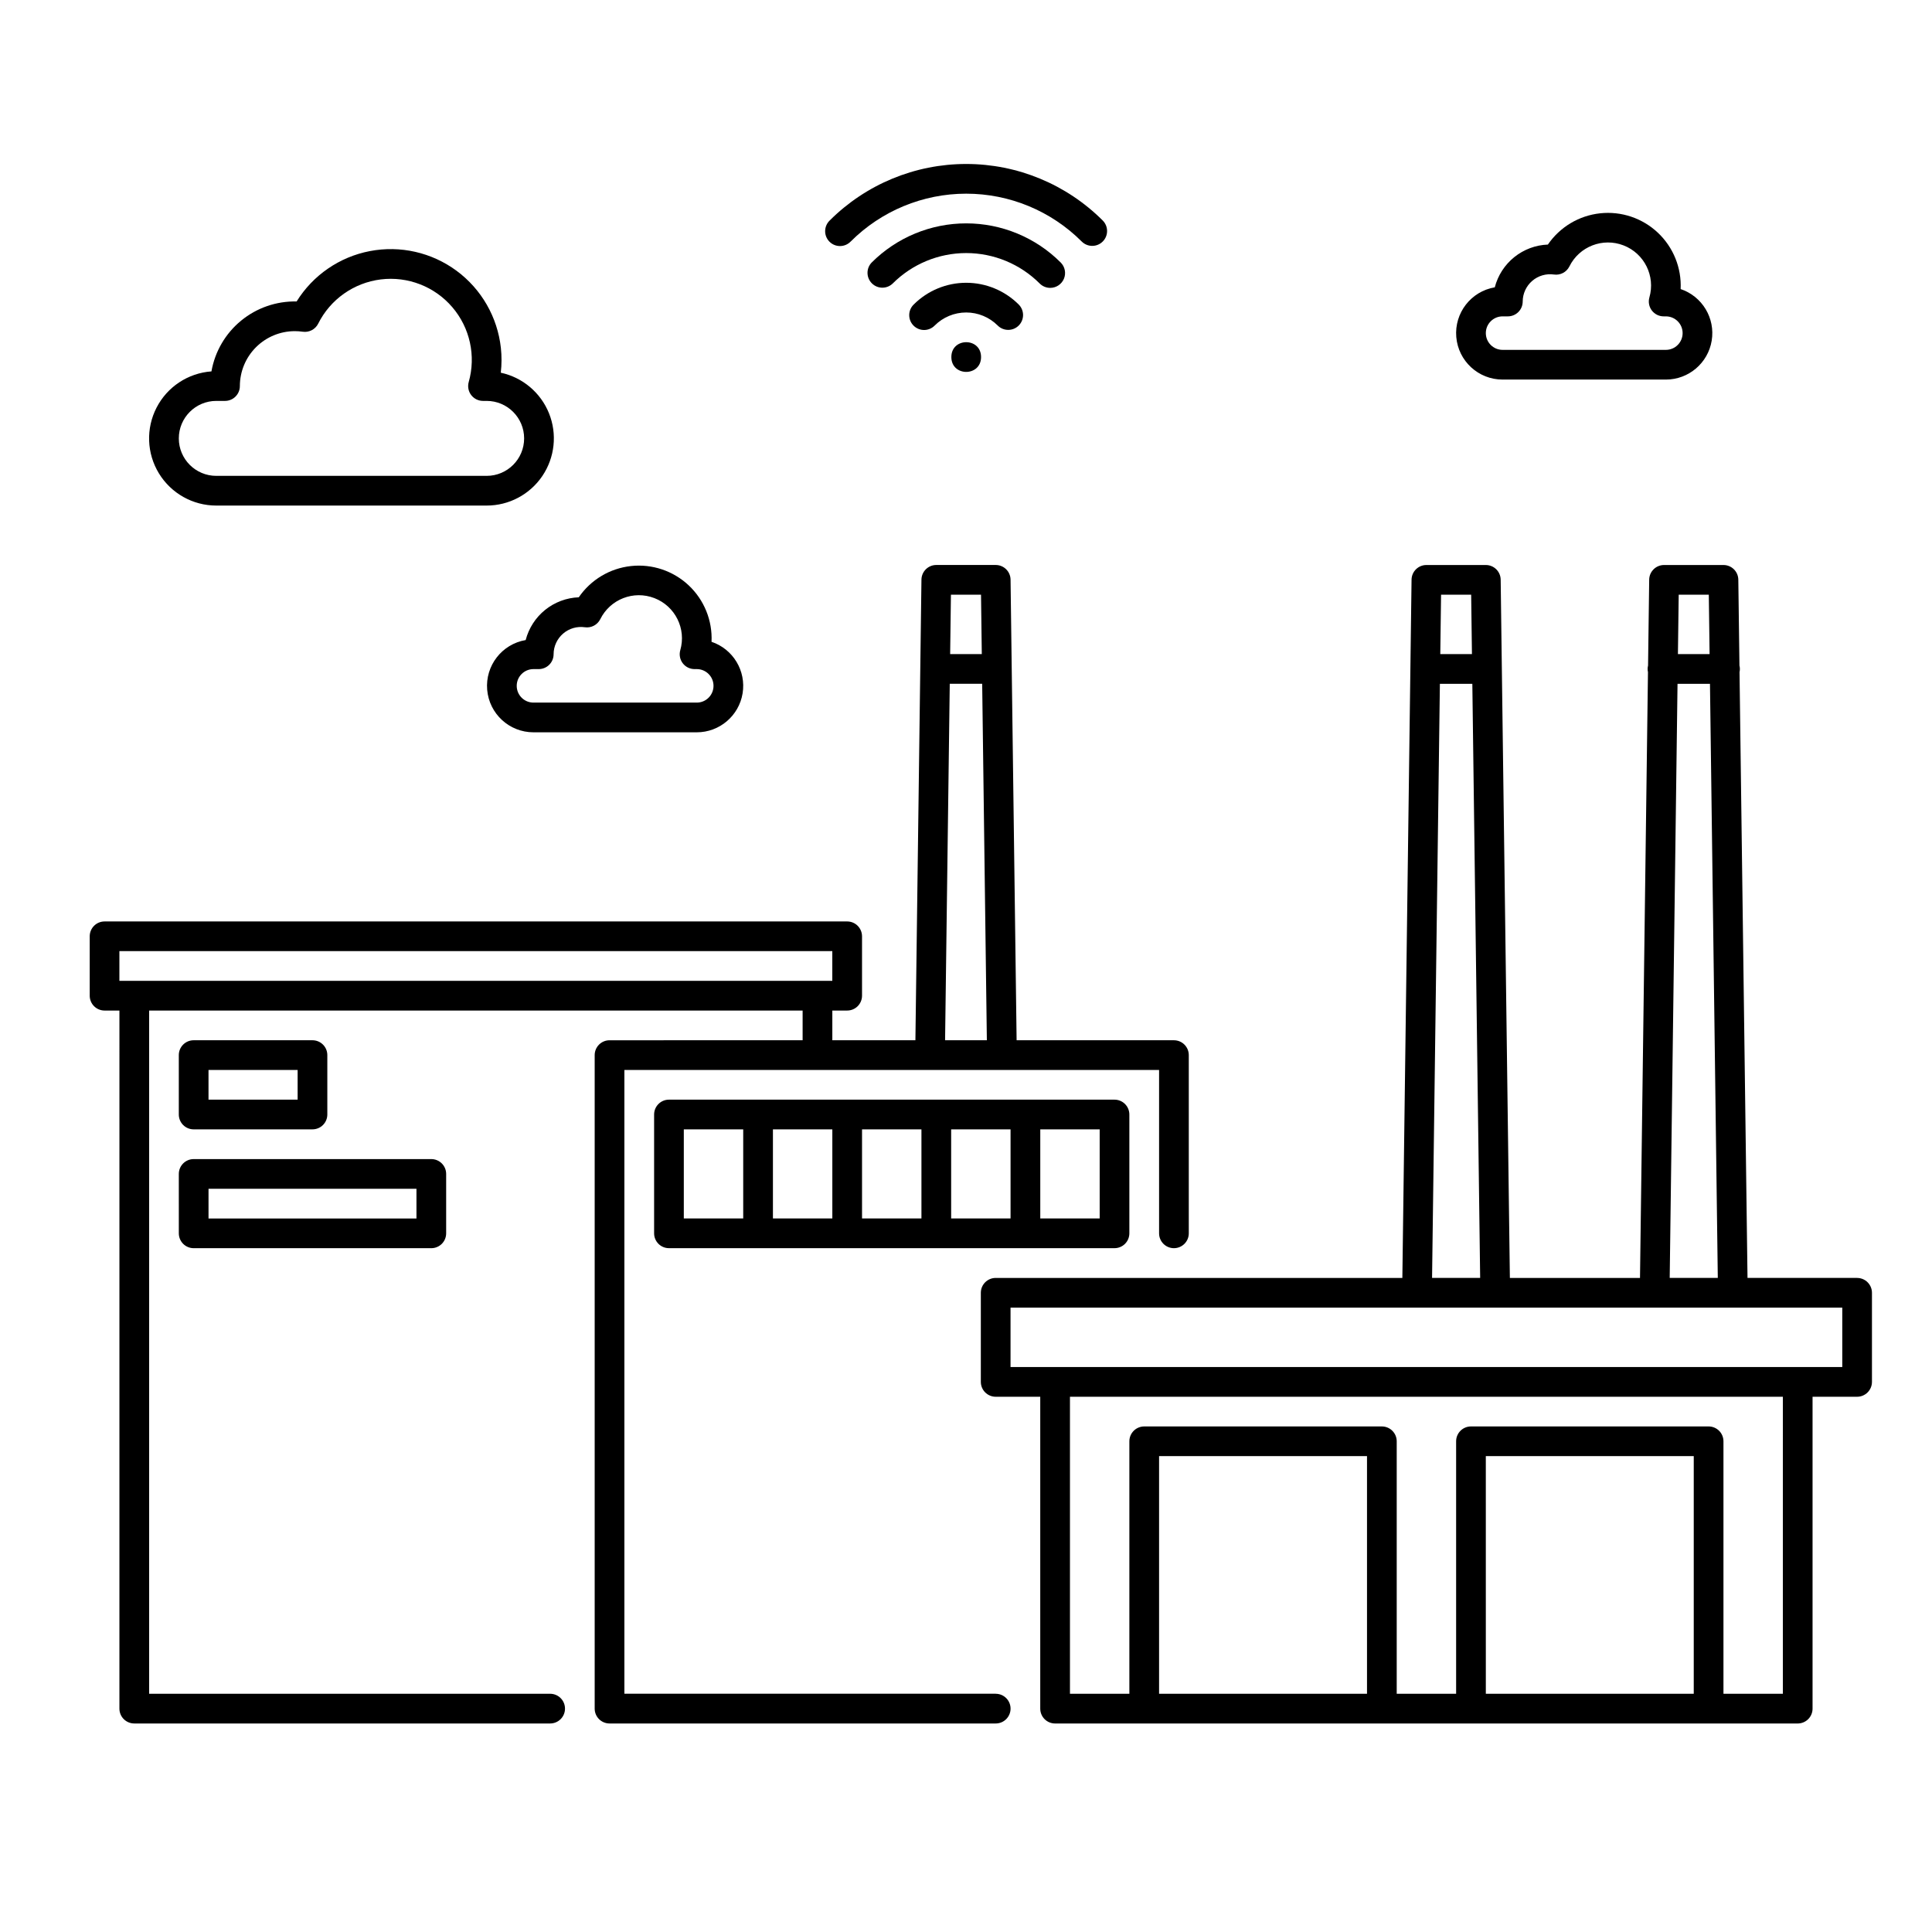
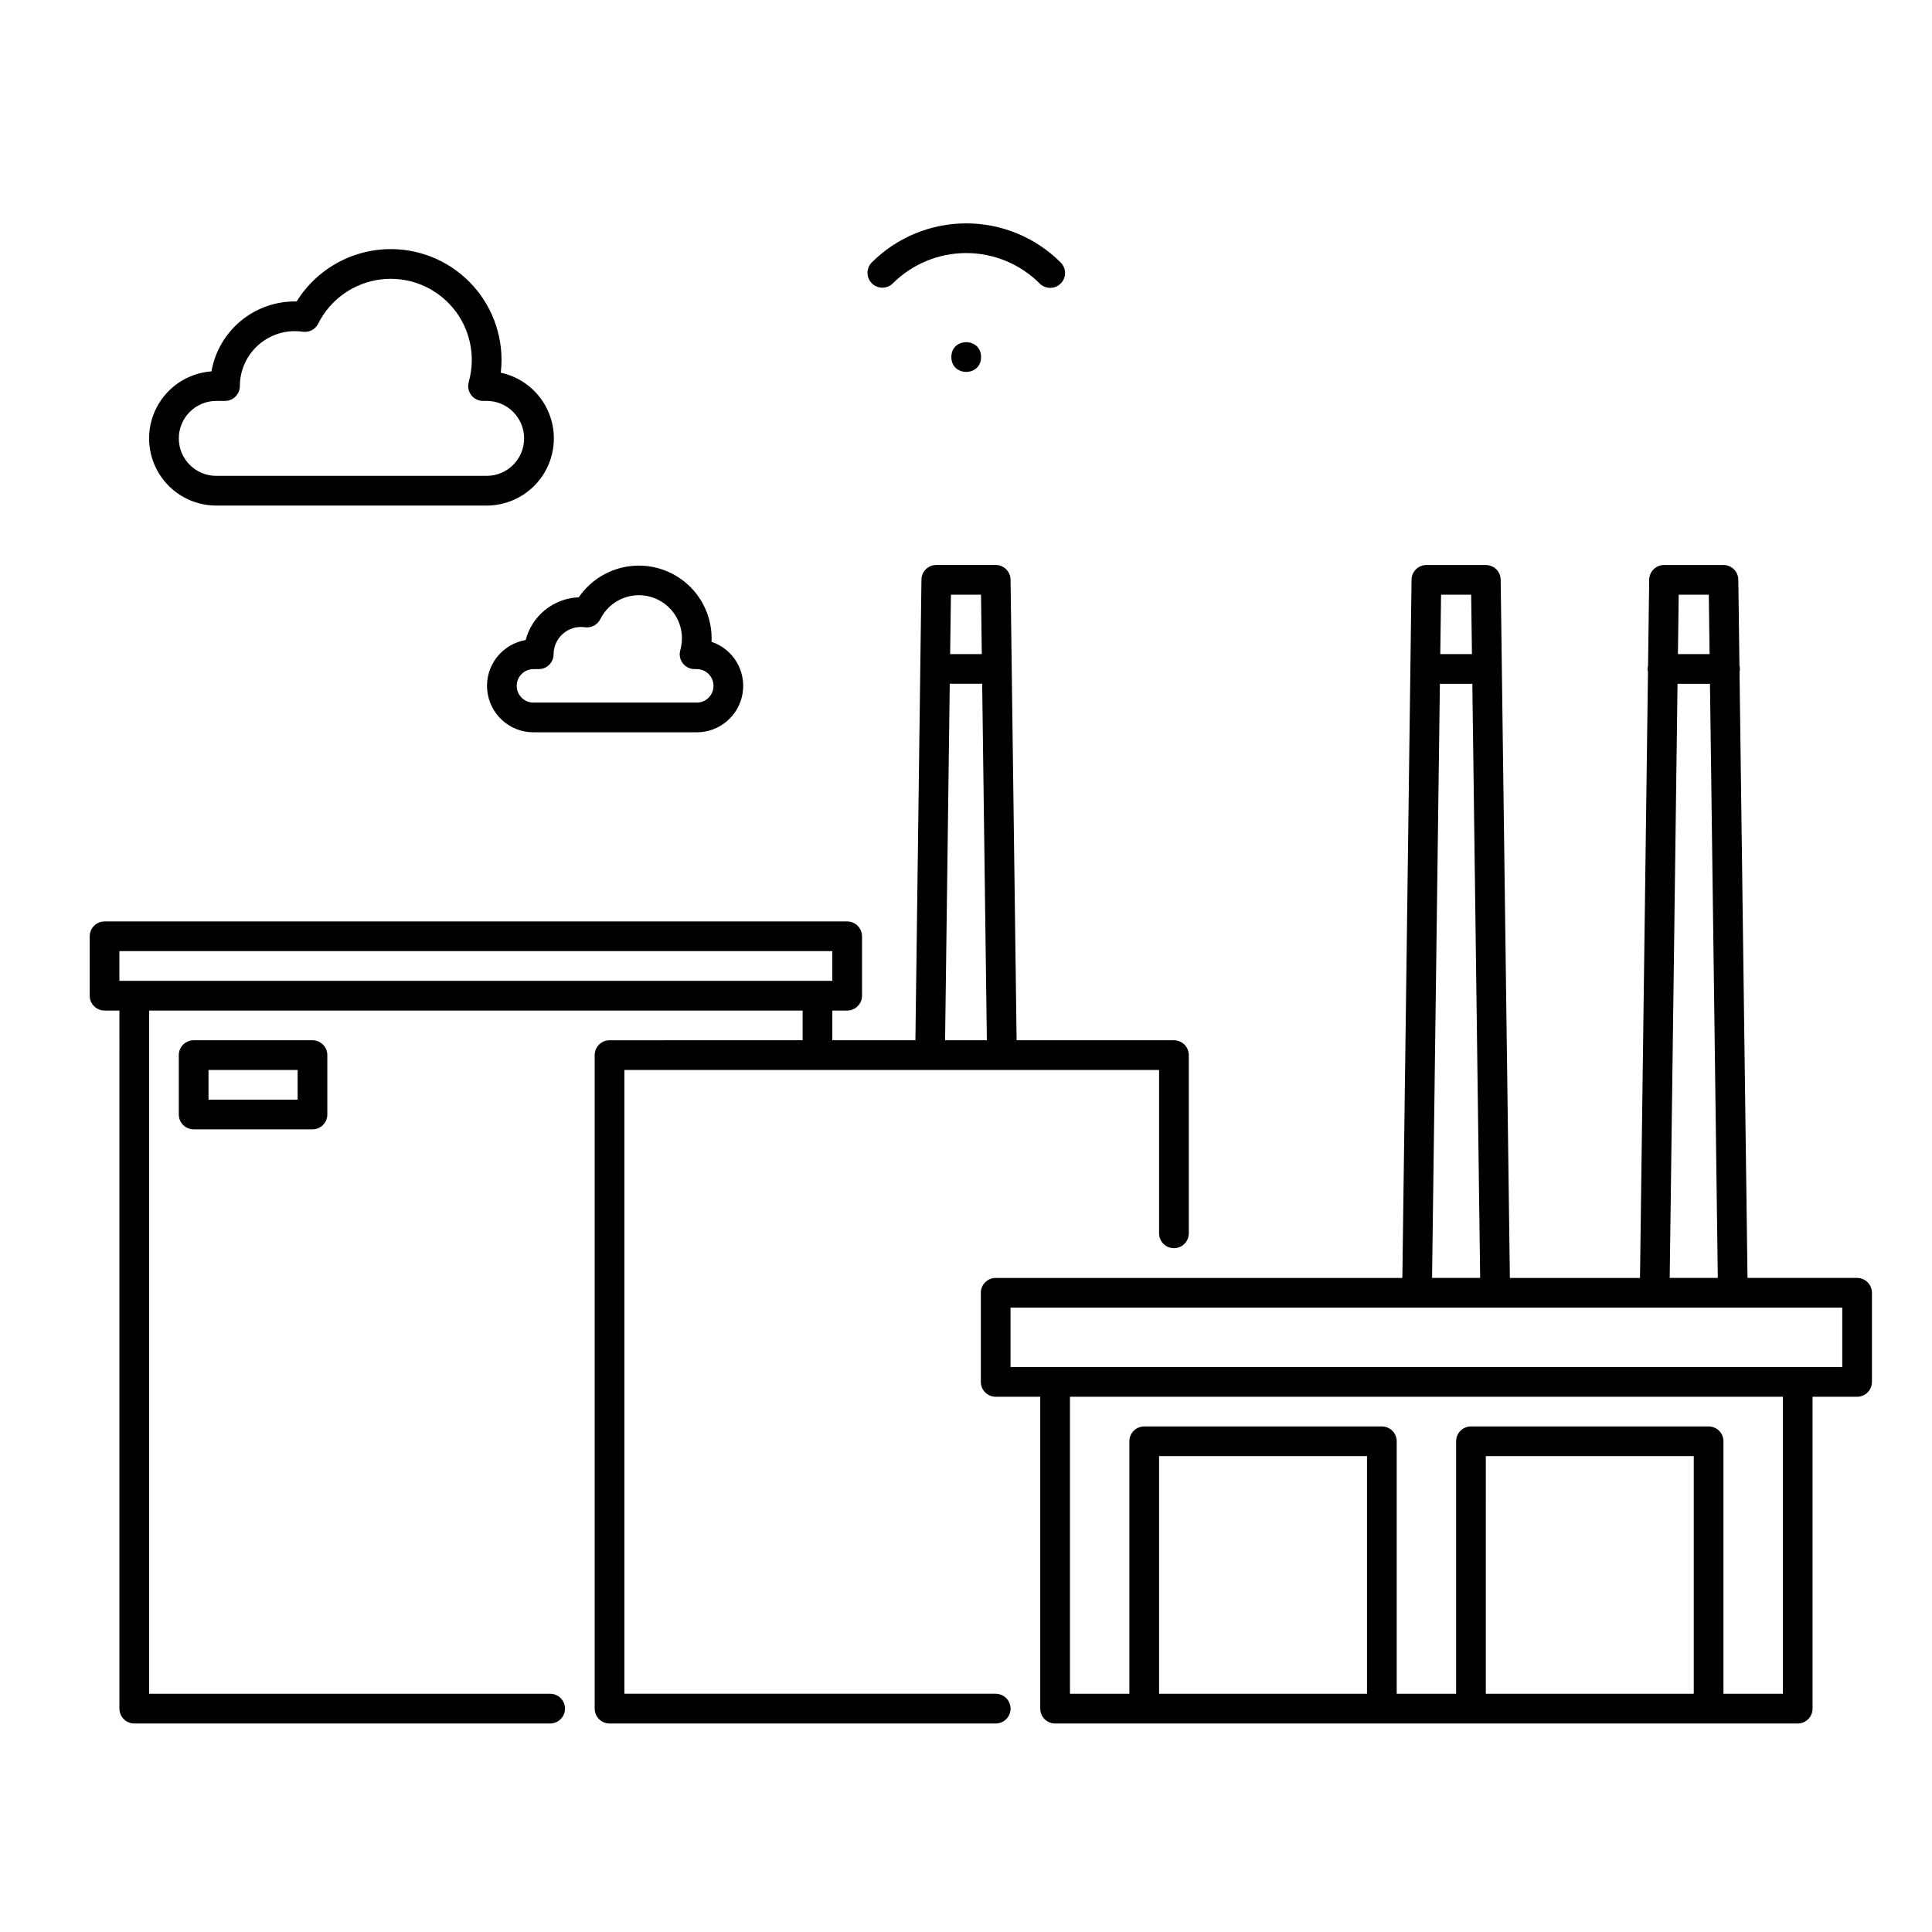
<svg xmlns="http://www.w3.org/2000/svg" fill="#000000" width="800px" height="800px" version="1.1" viewBox="144 144 512 512">
  <g>
    <path d="m407.87 592.86h-98.402v-165.31h141.7v43.297c0 2.172 1.762 3.934 3.934 3.934 2.176 0 3.938-1.762 3.938-3.934v-47.234c0-1.043-0.414-2.043-1.152-2.781s-1.738-1.152-2.785-1.152h-41.691l-1.605-122.07c-0.027-2.152-1.781-3.883-3.934-3.883h-15.746c-2.152 0-3.906 1.73-3.934 3.883l-1.602 122.07h-22.016v-7.871h3.938v-0.004c1.043 0 2.043-0.414 2.781-1.152 0.738-0.738 1.152-1.738 1.152-2.781v-15.746c0-1.043-0.414-2.043-1.152-2.781s-1.738-1.152-2.781-1.152h-196.8c-2.176 0-3.938 1.762-3.938 3.934v15.746c0 1.043 0.414 2.043 1.152 2.781 0.738 0.738 1.738 1.152 2.785 1.152h3.938l-0.004 185c0 1.043 0.414 2.043 1.152 2.781s1.742 1.152 2.785 1.152h110.21c2.176 0 3.938-1.762 3.938-3.934 0-2.176-1.762-3.938-3.938-3.938h-106.27v-181.06h173.18v7.871l-51.168 0.004c-2.176 0-3.938 1.762-3.938 3.934v173.19c0 1.043 0.414 2.043 1.152 2.781s1.742 1.152 2.785 1.152h102.34c2.172 0 3.934-1.762 3.934-3.934 0-2.176-1.762-3.938-3.934-3.938zm-232.23-196.8h188.93v7.871h-188.93zm228.34-94.465 0.207 15.742h-8.387l0.207-15.742zm-8.285 23.617h8.594l1.238 94.465h-11.07z" />
    <path d="m636.16 482.66h-29.051l-2.117-160.54v-0.004c0.133-0.57 0.125-1.168-0.02-1.738l-0.301-22.762c-0.027-2.152-1.781-3.883-3.938-3.883h-15.742c-2.156 0-3.91 1.73-3.938 3.883l-0.301 22.762c-0.145 0.57-0.152 1.168-0.023 1.738l-2.113 160.55h-34.484l-2.438-185.05c-0.027-2.152-1.781-3.883-3.938-3.883h-15.742c-2.156 0-3.91 1.73-3.938 3.883l-2.438 185.05h-107.77c-2.176 0-3.938 1.762-3.938 3.934v23.617c0 1.043 0.414 2.043 1.152 2.781 0.738 0.738 1.742 1.156 2.785 1.156h11.809v82.656c0 1.043 0.414 2.043 1.152 2.781s1.738 1.152 2.781 1.152h196.8c1.047 0 2.047-0.414 2.785-1.152s1.152-1.738 1.152-2.781v-82.656h11.809c1.043 0 2.043-0.418 2.781-1.156 0.738-0.738 1.152-1.738 1.152-2.781v-23.617c0-1.043-0.414-2.043-1.152-2.781-0.738-0.738-1.738-1.152-2.781-1.152zm-39.309-181.06 0.207 15.742h-8.391l0.207-15.742zm-8.289 23.617h8.598l2.074 157.44h-12.746zm-54.688-23.617 0.207 15.742h-8.391l0.207-15.742zm-8.289 23.617h8.598l2.074 157.44h-12.746zm-74.418 267.65v-62.977h55.105v62.977zm86.594 0-0.004-62.977h55.105v62.977zm78.719 0h-15.746v-66.914c0-1.043-0.414-2.043-1.152-2.781s-1.738-1.152-2.781-1.152h-62.977c-2.176 0-3.938 1.762-3.938 3.934v66.914h-15.742v-66.914c0-1.043-0.418-2.043-1.156-2.781s-1.738-1.152-2.781-1.152h-62.977c-2.172 0-3.938 1.762-3.938 3.934v66.914h-15.742v-78.719h188.93zm15.742-86.594h-220.42v-15.742h220.42z" />
-     <path d="m321.28 435.42c-2.172 0-3.934 1.762-3.934 3.938v31.488c0 1.043 0.414 2.043 1.152 2.781 0.738 0.738 1.738 1.152 2.781 1.152h118.08c1.043 0 2.043-0.414 2.781-1.152 0.738-0.738 1.152-1.738 1.152-2.781v-31.488c0-1.043-0.414-2.047-1.152-2.785s-1.738-1.152-2.781-1.152zm51.168 7.871h15.742v23.617h-15.742zm-7.871 23.617h-15.742v-23.617h15.742zm31.488-23.617h15.742v23.617h-15.742zm-70.848 0h15.742v23.617h-15.742zm110.21 23.617h-15.742v-23.617h15.742z" />
    <path d="m195.32 443.29h31.488c1.047 0 2.047-0.414 2.785-1.152 0.738-0.738 1.152-1.738 1.152-2.781v-15.746c0-1.043-0.414-2.043-1.152-2.781-0.738-0.738-1.738-1.152-2.785-1.152h-31.488c-2.172 0-3.934 1.762-3.934 3.934v15.746c0 1.043 0.414 2.043 1.152 2.781s1.738 1.152 2.781 1.152zm3.938-15.742h23.617v7.871h-23.617z" />
-     <path d="m191.39 470.85c0 1.043 0.414 2.043 1.152 2.781 0.738 0.738 1.738 1.152 2.781 1.152h62.977c1.047 0 2.047-0.414 2.785-1.152 0.738-0.738 1.152-1.738 1.152-2.781v-15.746c0-1.043-0.414-2.043-1.152-2.781-0.738-0.738-1.738-1.152-2.785-1.152h-62.977c-2.172 0-3.934 1.762-3.934 3.934zm7.871-11.809h55.105v7.871h-55.105z" />
    <path d="m201.32 277.98h71.648c5.918 0.004 11.445-2.934 14.758-7.836 3.312-4.902 3.973-11.125 1.766-16.613-2.211-5.488-7-9.52-12.781-10.762 0.254-2.188 0.262-4.398 0.023-6.586-0.895-8.148-5.148-15.555-11.742-20.426-6.594-4.871-14.926-6.762-22.977-5.215-8.051 1.543-15.086 6.383-19.41 13.348-5.356-0.117-10.574 1.688-14.715 5.086-4.141 3.402-6.93 8.168-7.856 13.445-6.195 0.445-11.707 4.086-14.547 9.609-2.844 5.519-2.606 12.121 0.629 17.422 3.234 5.297 8.996 8.531 15.203 8.527zm0-27.734h2.312c1.043 0 2.043-0.414 2.781-1.152 0.738-0.738 1.152-1.738 1.152-2.781 0.008-3.859 1.539-7.559 4.269-10.289 2.727-2.727 6.426-4.262 10.285-4.266 0.711 0 1.418 0.051 2.117 0.152 1.68 0.242 3.324-0.617 4.086-2.133 3.215-6.441 9.445-10.844 16.59-11.727 7.148-0.883 14.262 1.875 18.945 7.344 4.688 5.465 6.324 12.918 4.359 19.844-0.336 1.188-0.098 2.465 0.648 3.445 0.742 0.984 1.906 1.562 3.137 1.562h0.965c5.488 0 9.934 4.449 9.934 9.934 0 5.484-4.445 9.93-9.934 9.93h-71.648c-5.484 0-9.93-4.445-9.93-9.93 0-5.484 4.445-9.934 9.93-9.934z" />
    <path d="m283.31 313.62c-6.309 1.074-10.742 6.801-10.203 13.176 0.539 6.375 5.871 11.277 12.27 11.273h43.273c6.031 0 11.176-4.375 12.148-10.328s-2.516-11.734-8.234-13.656c0.266-5.629-1.945-11.09-6.047-14.953-4.106-3.859-9.691-5.734-15.293-5.125-5.606 0.605-10.66 3.633-13.844 8.281-3.25 0.125-6.375 1.297-8.91 3.336-2.535 2.043-4.344 4.848-5.16 7.996zm7.398 3.762c0.004-2.098 0.922-4.09 2.512-5.465 1.586-1.371 3.691-1.988 5.769-1.688 1.68 0.242 3.324-0.617 4.086-2.133 2.621-5.301 8.848-7.723 14.359-5.586 5.512 2.133 8.48 8.125 6.844 13.801-0.336 1.188-0.094 2.461 0.648 3.445 0.742 0.984 1.906 1.562 3.137 1.562h0.586c2.449 0 4.438 1.988 4.438 4.438 0 2.453-1.988 4.441-4.438 4.441h-43.273c-2.453 0-4.441-1.988-4.441-4.441 0-2.449 1.988-4.438 4.441-4.438h1.395c1.043 0 2.047-0.414 2.785-1.152 0.738-0.738 1.152-1.742 1.152-2.785z" />
-     <path d="m542.2 244.59h43.273c6.031 0 11.176-4.375 12.148-10.328s-2.516-11.734-8.234-13.656c0.266-5.629-1.945-11.09-6.051-14.953-4.102-3.859-9.688-5.734-15.293-5.125-5.602 0.605-10.656 3.633-13.84 8.285-3.25 0.121-6.375 1.293-8.91 3.332-2.535 2.043-4.344 4.848-5.16 7.996-6.309 1.074-10.742 6.801-10.203 13.176 0.539 6.375 5.871 11.277 12.27 11.273zm0-16.75h1.395c1.047 0 2.047-0.414 2.785-1.152 0.738-0.738 1.152-1.742 1.152-2.785 0.008-2.098 0.926-4.09 2.512-5.461 1.59-1.371 3.691-1.988 5.769-1.691 1.68 0.242 3.328-0.617 4.086-2.133 2.621-5.301 8.848-7.723 14.359-5.586 5.512 2.133 8.48 8.125 6.844 13.801-0.336 1.188-0.094 2.465 0.648 3.445 0.746 0.984 1.906 1.562 3.141 1.562h0.582c2.449 0 4.438 1.988 4.438 4.438 0 2.453-1.988 4.441-4.438 4.441h-43.273c-2.453 0-4.441-1.988-4.441-4.441 0-2.449 1.988-4.438 4.441-4.438z" />
    <path d="m403.99 238.62c0 5.25-7.871 5.25-7.871 0 0-5.246 7.871-5.246 7.871 0" />
-     <path d="m413.97 230.27c0.738-0.738 1.152-1.742 1.152-2.785s-0.414-2.043-1.152-2.781c-3.691-3.691-8.699-5.766-13.918-5.766s-10.223 2.074-13.914 5.766c-0.754 0.734-1.18 1.738-1.184 2.789-0.008 1.051 0.406 2.062 1.152 2.805 0.742 0.746 1.754 1.16 2.805 1.156 1.051-0.008 2.055-0.434 2.793-1.184 2.211-2.215 5.215-3.461 8.348-3.461 3.133 0 6.137 1.246 8.352 3.461 1.535 1.535 4.027 1.535 5.566 0z" />
    <path d="m422.32 220.29c1.59 0 3.027-0.961 3.637-2.43 0.609-1.473 0.27-3.164-0.855-4.289-6.644-6.644-15.652-10.375-25.047-10.375-9.395 0-18.406 3.731-25.051 10.375-1.492 1.543-1.469 4 0.051 5.516 1.516 1.52 3.973 1.539 5.516 0.051 5.168-5.168 12.176-8.074 19.484-8.074s14.316 2.906 19.48 8.074c0.738 0.738 1.738 1.152 2.785 1.152z" />
-     <path d="m369.44 208.01c8.121-8.121 19.133-12.684 30.613-12.684 11.484 0 22.496 4.562 30.617 12.684 1.539 1.535 4.031 1.535 5.566-0.004 1.535-1.535 1.535-4.027 0-5.566-9.598-9.594-22.613-14.984-36.184-14.984-13.57 0-26.582 5.391-36.18 14.984-0.758 0.734-1.191 1.742-1.199 2.797-0.012 1.059 0.406 2.074 1.152 2.82 0.746 0.746 1.762 1.16 2.816 1.152 1.055-0.012 2.062-0.441 2.797-1.203z" />
  </g>
</svg>